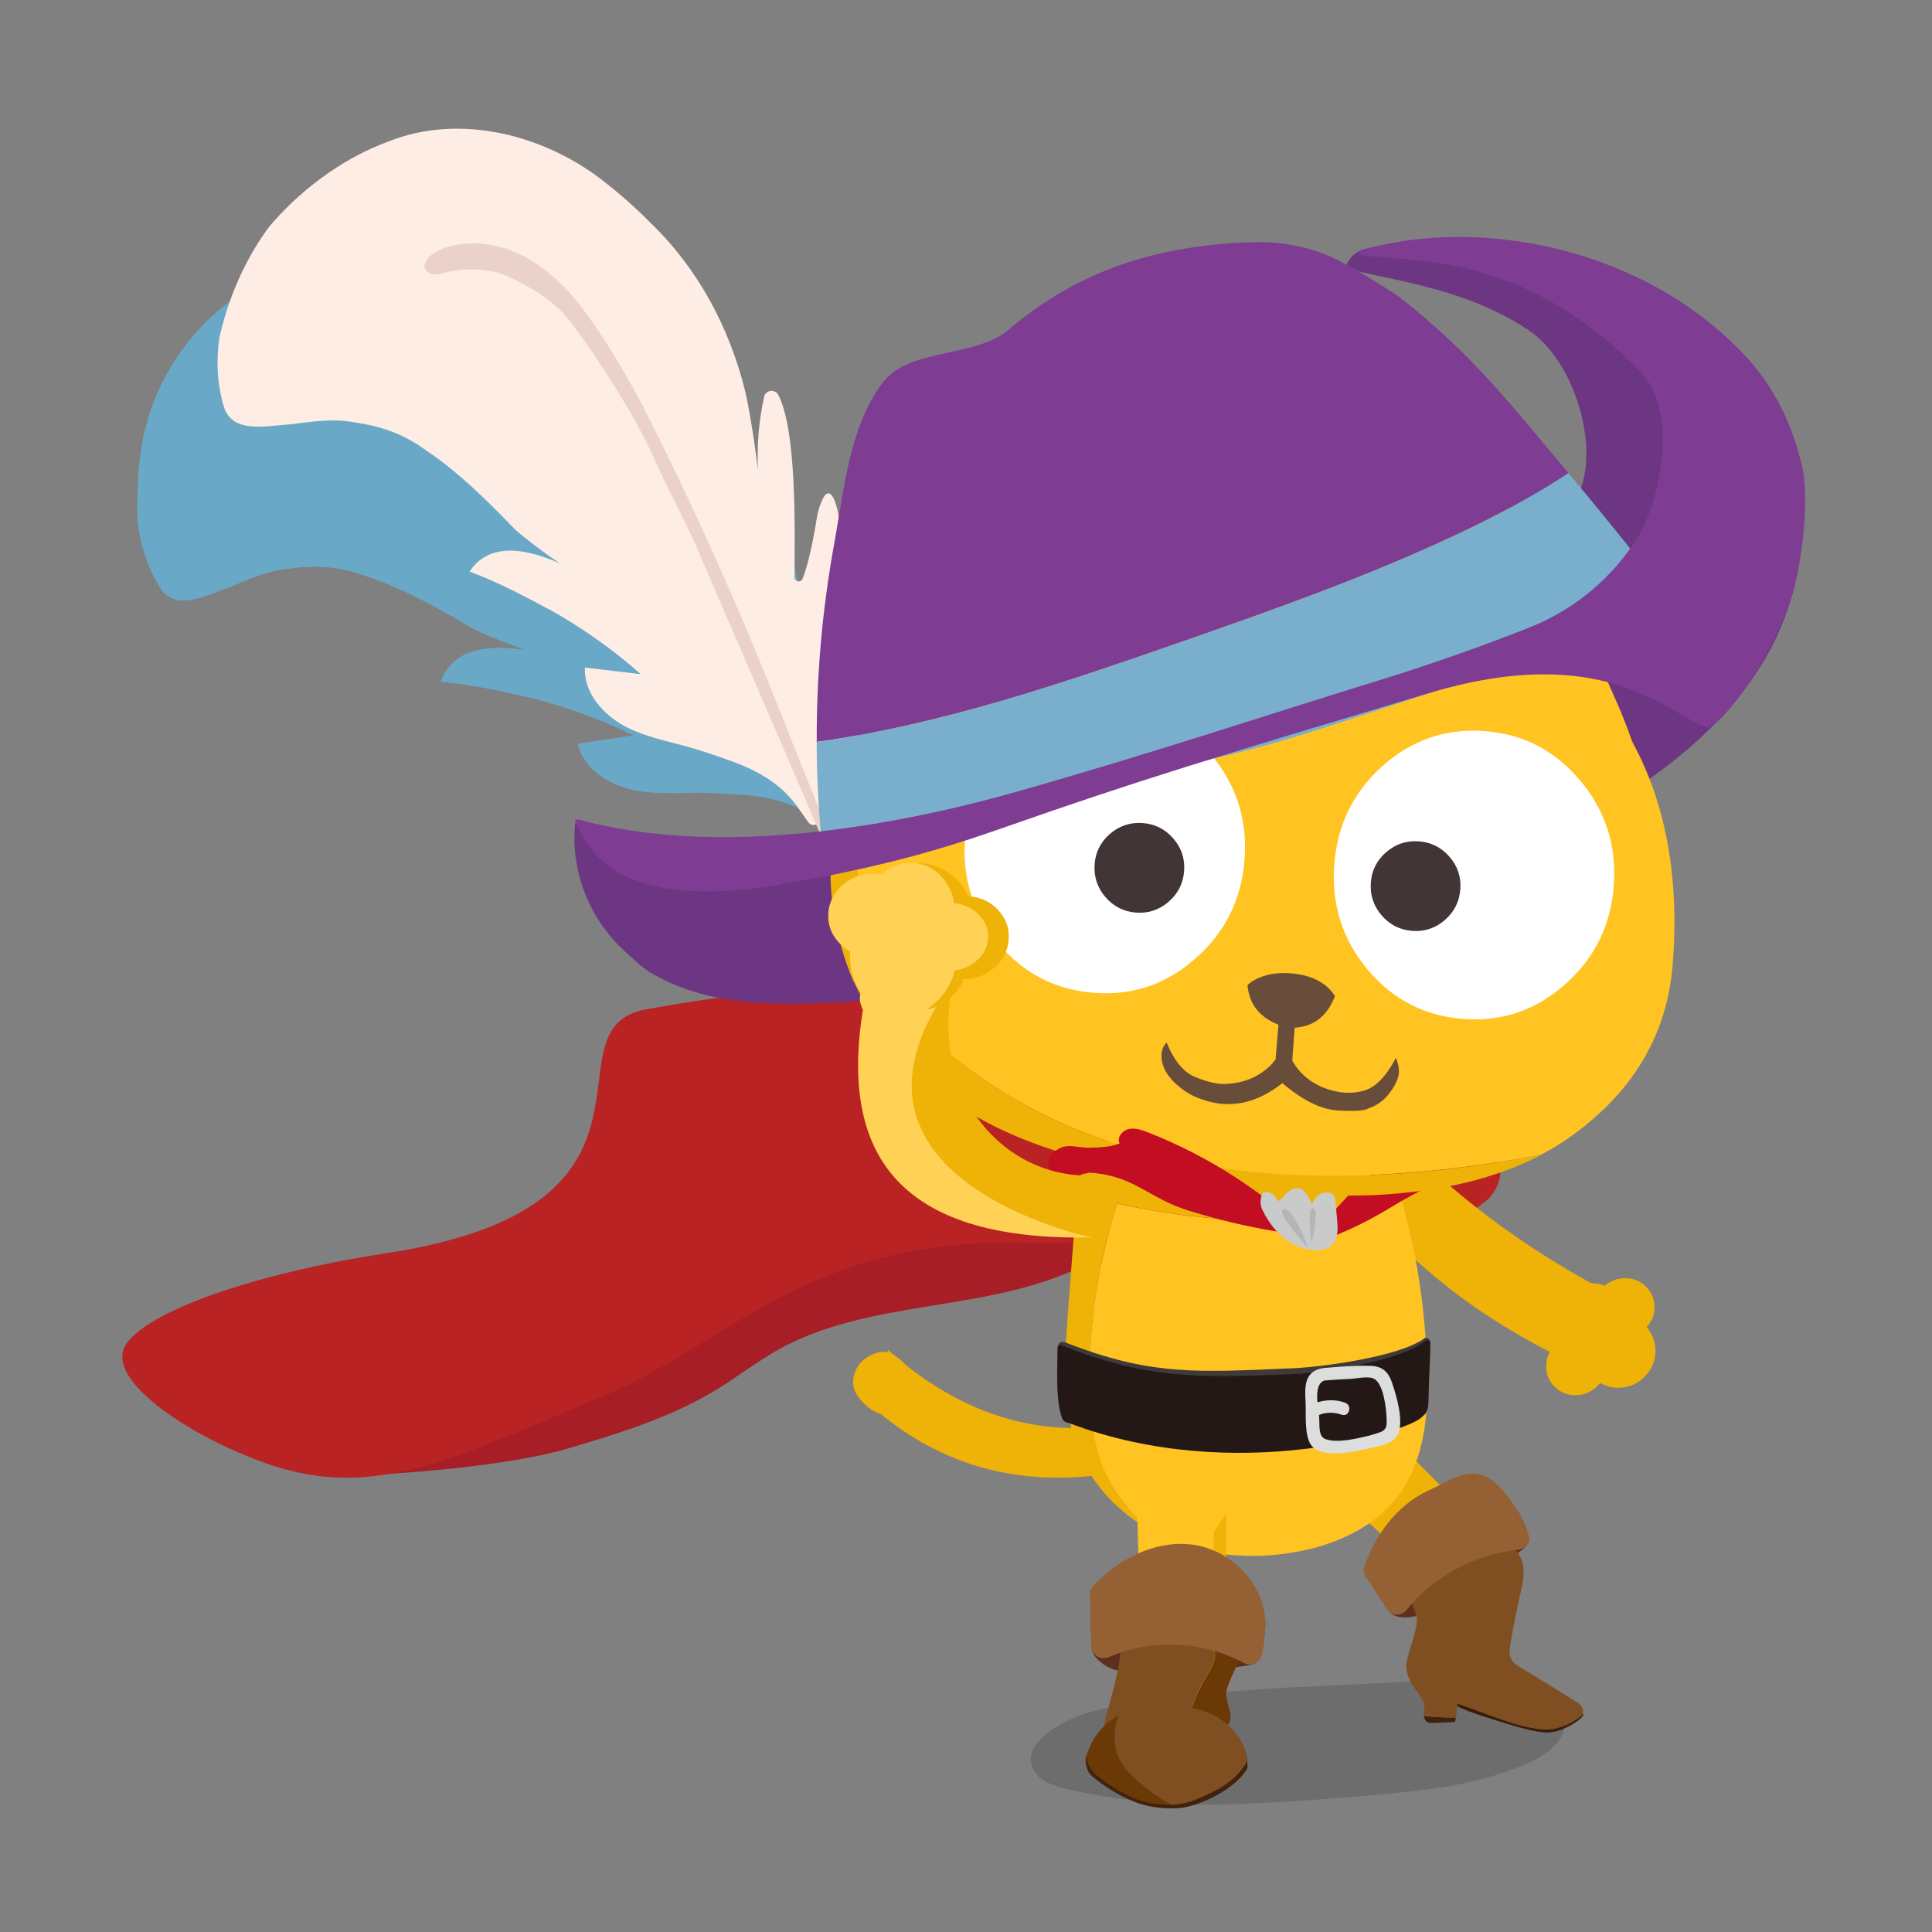
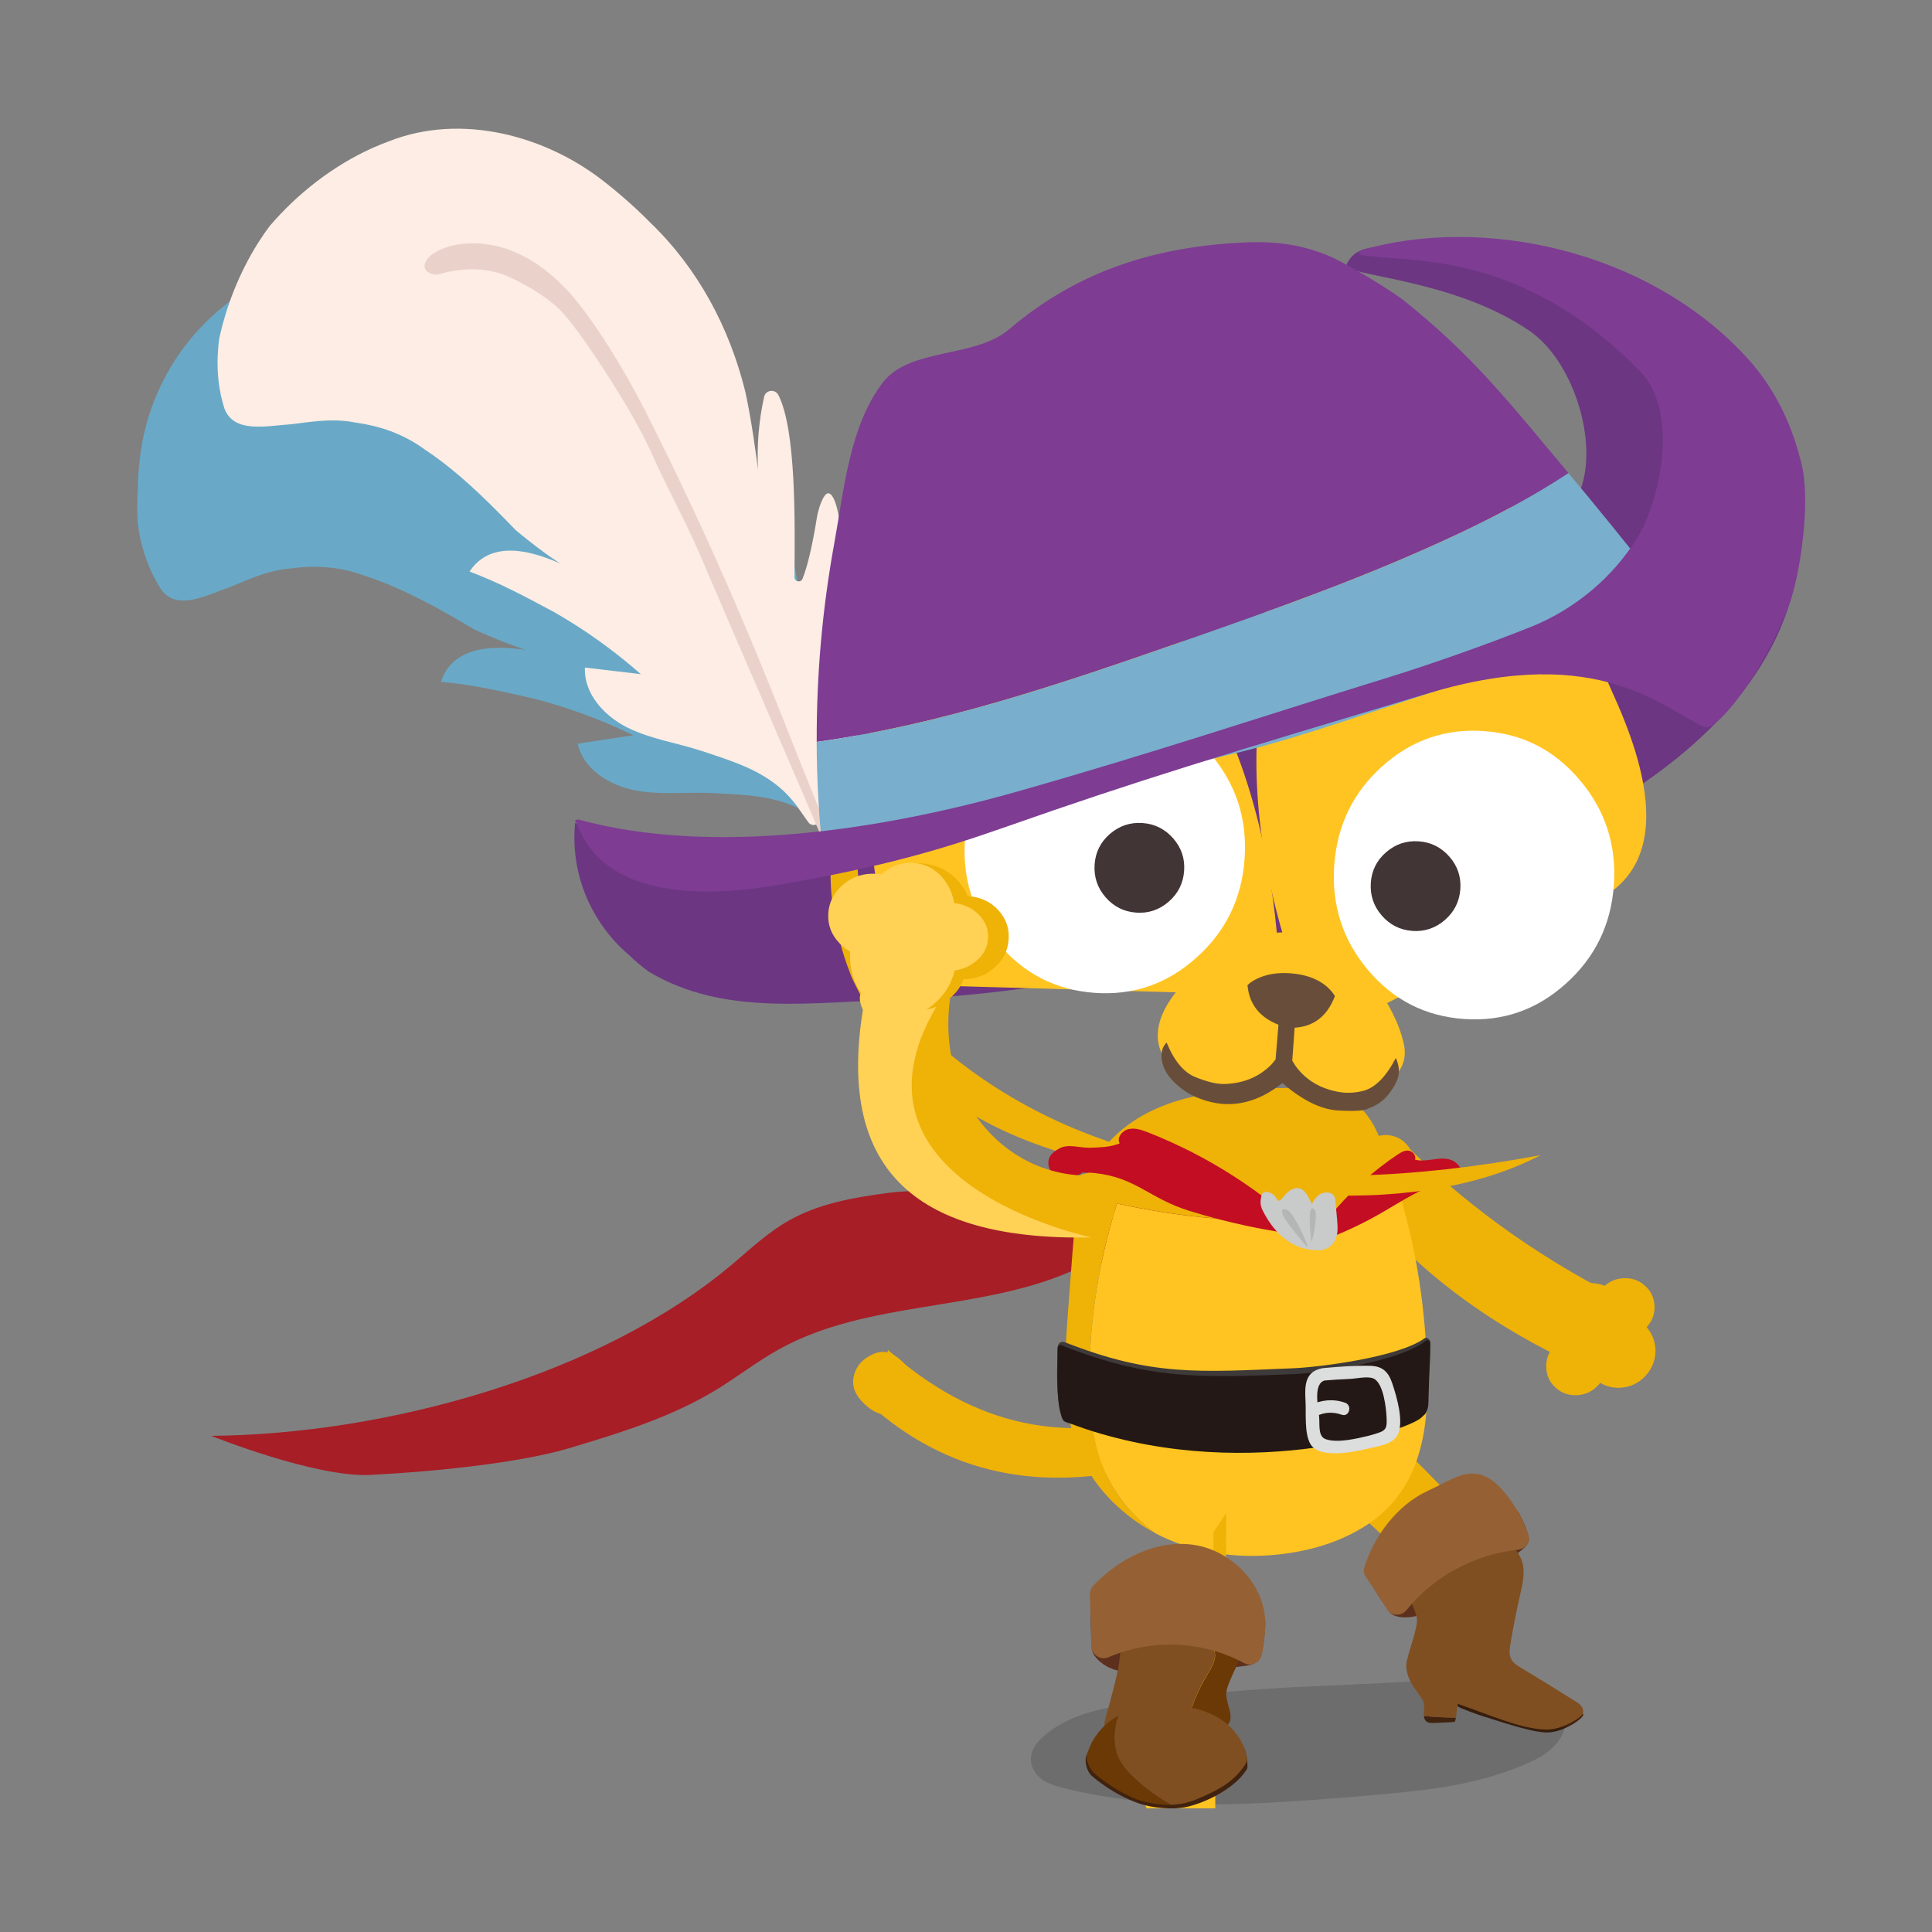
<svg xmlns="http://www.w3.org/2000/svg" fill="none" height="300" viewBox="0 0 300 300" width="300">
  <rect x="0" y="0" width="300" height="300" fill="#808080" stroke="none" />
  <clipPath id="a">
    <path d="m19 20h261.3v260.8h-261.3z" />
  </clipPath>
  <g clip-path="url(#a)">
    <path d="m226.36 264.96c.08.21 3.52 1.42 3.67 1.46 1.64.47 7.31 2.5 10.02 2.6 2.93.11 6.58-2.75 5.67-2.92-1.22.13-4.47 2.56-5.58 2.4-3.85-.58-13.15-3.99-13.85-4.35 0 0 0 .61.08.81z" fill="#40220f" />
    <path d="m235.8 234.85c-.21-.39-2.82-1.9-4.06-2.31-4.74-1.55-7.21-1.75-11.53 1.42-4.54 3.32-9.24 8.76-6.71 12.96.61 1.02 1.64 2.52 2.24 3.37.64.92 2.82 1.12 4.62.51 4.25-1.46 7.38-2.89 13.99-8.63.99-.86 3.15-2.02 3.05-3.19s-1.02-3.07-1.58-4.11z" fill="#5d2f1d" />
    <path d="m196.49 252.12c.03-.55-1.52-3.8-2.43-5.01-3.47-4.63-5.62-6.39-11.34-5.74-6 .69-13.33 3.52-13.36 9.58 0 1.47.1 3.71.17 4.99.07 1.38 1.96 2.97 3.94 3.44 4.7 1.12 8.36 1.55 17.61-.4 1.39-.29 4-.17 4.56-1.48s.77-3.91.84-5.38z" fill="#5d2f1d" />
    <path d="m127.51 127.76c-1.13-.93-2.36-1.74-3.69-2.35-4.07-1.88-8.26-2.02-13.13-2.26-4.04-.2-8.14.34-12.11-.43-3.97-.77-8-3.29-8.88-7.24l8.63-1.31c-4.11-2.01-8.39-3.67-12.78-4.96-.88-.26-1.76-.5-2.64-.73-4.86-1.11-9.53-2.18-14.45-2.61.31-.94.75-1.73 1.29-2.38s1.17-1.17 1.87-1.58 1.48-.7 2.3-.91c2.45-.62 5.28-.44 7.75-.08-1.81-.58-3.59-1.27-5.35-2.01-.88-.37-1.76-.75-2.63-1.15-4.42-2.62-9.11-5.31-14.01-7.26-.98-.39-1.96-.75-2.96-1.07-2.92-1.1-5.8-1.49-8.64-1.41-.95.03-1.9.11-2.84.24-2.54.17-4.91 1-7.21 1.93-.77.31-1.52.63-2.28.95-3.62 1.24-8.24 3.83-10.7.42-1.51-2.32-2.54-4.87-3.17-7.56-.21-.89-.37-1.8-.49-2.72-.05-.86-.07-1.73-.07-2.61s.03-1.76.08-2.64c0-1.42.1-2.83.26-4.23 1.46-15.69 13.42-28.89 28.99-31.35 1.41-.25 2.83-.42 4.24-.51 12.73-.86 25.37 4.27 34.88 12.19.84.72 1.66 1.46 2.45 2.23 3.98 3.84 7.35 8.3 10.08 13.17.48.91.95 1.82 1.39 2.75 1.35 2.78 2.57 5.63 3.77 8.46-1.19-3.59-1.9-7.35-2.09-11.13-.06-1.13 1.32-1.69 2.08-.85 4.15 4.57 7.75 18.55 9.91 26.59.18.68 1.18.61 1.26-.09.18-1.61.23-4.42-.38-9.89-.1-.95-.11-4.04.85-3.99 1.44.07 3.72 5.75 4.16 7.9 2.34 11.43 1.62 17.4 2.41 19.75.15-.32 3.02-1.13 1.26-11.46-.56-3.29 3.89 3.98 4.83 8.87 1.05 5.46 3.29 7.47-.66 24.51-.16.69-.99.97-1.53.52l-2.06-1.69z" fill="#69a9c7" />
    <path d="m66.159 59.59c4.96 2.96 12.35 9.71 17.12 14.77 14.06 14.95 24.5 27.46 36.581 42.95 4.93 6.32 16.75 20.43 14.55 20.75-2.57-3.8-5.5-7.35-8.43-10.88-9.2-11.1-19.51-23.29-28.71-34.39-3.27-3.94-8.18-8.83-11.49-12.74-4.93-5.82-16.73-15.62-20.03-17.35-3.04-1.59-7.08-2.42-9.56-2.7-3.41-.38-7.4.96-10.22 2.9-2.99.74-3.25-2.06-.12-4.29 0 0 7.8-6.49 20.32.97z" fill="#b2c0c8" />
    <path d="m124.03 125.55c-.85-1.19-1.82-2.3-2.94-3.25-3.42-2.89-7.42-4.13-12.06-5.67-3.84-1.27-7.93-1.84-11.56-3.63-3.63-1.79-6.84-5.3-6.64-9.34l8.67 1.02c-3.43-3.03-7.11-5.76-11-8.17-.78-.48-1.56-.95-2.36-1.41-4.39-2.36-8.61-4.63-13.23-6.35.55-.83 1.18-1.47 1.87-1.96s1.44-.82 2.23-1.02c.79-.21 1.61-.29 2.45-.27 2.53.05 5.21.98 7.5 1.99-1.59-1.04-3.12-2.17-4.63-3.35-.75-.59-1.5-1.19-2.24-1.81-3.56-3.7-7.38-7.54-11.57-10.72-.84-.64-1.7-1.24-2.57-1.82-2.52-1.84-5.19-2.98-7.96-3.65-.92-.22-1.86-.4-2.8-.53-2.49-.51-5-.34-7.46-.05-.82.1-1.64.21-2.45.31-3.82.24-8.96 1.5-10.43-2.44-.84-2.63-1.16-5.37-1.05-8.13.04-.92.12-1.84.25-2.76 1.1-5.07 3.12-10.19 5.99-14.77.58-.92 1.2-1.83 1.88-2.72 4.25-4.96 9.76-9.3 15.89-12.06.88-.39 1.76-.75 2.66-1.08 11.2-4.39 24.42-.88 33.63 6.52.81.63 1.6 1.28 2.38 1.95s1.54 1.35 2.29 2.04c.75.7 1.48 1.41 2.18 2.12 7.43 7.14 12.3 16.29 14.76 26.2.22 1 .43 2.01.61 3.02.56 3.04.98 6.11 1.39 9.16-.2-3.78.12-7.59.94-11.29.24-1.1 1.72-1.28 2.23-.27 2.78 5.5 2.55 19.94 2.49 28.27 0 .71.97.9 1.24.25.6-1.5 1.39-4.2 2.26-9.64.15-.94.97-3.92 1.88-3.62 1.37.45 2.06 6.54 1.91 8.72-.78 11.64-3.06 17.21-2.92 19.69.23-.27 3.21-.29 4.26-10.71.33-3.32 2.69 4.87 2.3 9.84-.44 5.54 1.19 8.08-7.14 23.45-.34.62-1.21.67-1.62.1l-1.54-2.17z" fill="#fdede4" />
    <path d="m88.23 45.22c3.91 4.25 9.08 12.82 12.2 19.04 9.22 18.33 15.66 33.3 22.83 51.59 2.92 7.46 10.23 24.36 8.04 24.04-1.38-4.38-3.18-8.61-4.98-12.83-5.66-13.26-12.07-27.89-17.73-41.15-2.01-4.71-5.33-10.79-7.39-15.48-3.07-6.99-11.59-19.74-14.26-22.33-2.46-2.39-6.1-4.34-8.39-5.31-3.16-1.34-7.36-1.18-10.63-.13-3.08-.15-2.53-2.9 1.11-4.15 0 0 9.33-4 19.2 6.72z" fill="#ead2ca" />
    <path d="m57.49 229.02c8.54-.41 22.68-1.7 30.9-4.15 7.89-2.36 15.86-4.81 22.87-9.09 3.27-2 6.31-4.38 9.66-6.24 13.76-7.66 31.03-5.83 45.47-12.16 10.11-4.43 54.55-3.63 58.53-13.71-15.41 8.23-69.81-.71-87.11 1.58-5.25.69-10.6 1.63-15.22 4.22-3.21 1.8-5.92 4.32-8.71 6.7-20.62 17.5-54.01 26.54-81.08 26.79 0 0 16.15 6.48 24.7 6.07z" fill="#a71e26" />
-     <path d="m174.09 161.57c-19.59-3.6-28.19-13.11-73.69-4.86-16.6 3.01 7.56 30.59-40.49 37.9-18.62 2.83-35.8 8.34-40.08 13.77s8.91 13.77 17.81 17.41c18.62 8.1 30.27 1.75 55.91-8.97 10.72-4.48 20-11.84 30.51-16.82 10.59-5.01 22.4-7.43 34.11-6.98 4.14.16 8.29.05 12.43-.26 14.98-1.11 50.31 3.22 60.7-6.77 12.55-15.25-50-23.1-57.22-24.43z" fill="#b92323" />
    <path d="m234 100.95c8.3-14.56 9.24-17.83 11.65-25.61 2.31-7.45-1.5-19.43-8.21-24.01-12.21-8.33-29.23-8.39-28.32-10.31 1.61-3.43 5.85-2.83 10.8-2.05 11.04 1.75 22.89 6.16 32.83 13.59 9.95 7.43 17.67 18.09 18.61 27.6.21 2.15-2.67 17.37-3.52 19.08-.8 1.61-33.85 1.71-33.85 1.71z" fill="#6c3683" />
    <path d="m89.3 127.74c-.68 7 1.75 13.56 6.14 18.4.73.81 1.52 1.56 2.36 2.27.95.93 1.94 1.75 2.96 2.48 11.74 7.04 25.57 4.63 38.59 4.36 1.41-.06 2.84-.13 4.28-.23 15.83-1 33.64-4.2 46-7.22 20.87-5.09 41.75-11.5 60.08-22.64 7.48-4.54 14.54-9.91 20-16.59s9.25-14.78 9.63-23.11c.15-3.22-1.35-7.41-4.7-7.03-.97.11-1.84.61-2.68 1.11-8.37 4.91-106.65 63.37-182.12 48.46-.35-.07-.54-.23-.54-.23z" fill="#6c3683" />
    <path d="m162 269.65c-1.25 1.1-1.89 2.23-1.92 3.39-.03.62.12 1.23.46 1.83.29.55.7 1.02 1.22 1.41.72.52 1.81.97 3.28 1.34 6.83 1.73 14.59 2.58 23.31 2.57 5.31 0 13.15-.45 23.5-1.33 5.9-.49 10.35-1 13.37-1.54 4.9-.87 9.17-2.18 12.8-3.91 1.49-.71 2.67-1.55 3.53-2.52 1.1-1.21 1.58-2.51 1.46-3.91-.11-1.19-.66-2.26-1.66-3.2-.81-.78-1.85-1.42-3.11-1.93-1.82-.74-3.7-1.2-5.64-1.35-.92-.08-1.96-.09-3.14-.04-.58.02-1.63.08-3.14.18-5.71.42-14.3.87-25.78 1.36-10.23.58-18.77 1.45-25.64 2.61-2.82.49-5.09 1.03-6.81 1.62-2.45.84-4.48 1.99-6.1 3.43z" fill="#000" fill-opacity=".15" />
    <g fill="#efb207">
      <path d="m180.59 226.99 1.56-7.92c-16.21 5.6-30.97 2.45-44.27-9.45l-1.84 9.34c12.19 10.39 27.04 13.07 44.55 8.03z" />
      <path d="m142.09 215.73c.12-1.33-.36-2.58-1.42-3.73-1.06-1.16-2.05-1.84-2.97-2.02-.92-.2-1.95.07-3.08.81-1.13.73-1.82 1.75-2.08 3.05s.16 2.54 1.25 3.72c1.09 1.17 2.18 1.86 3.28 2.07 1.1.22 2.18-.05 3.24-.79 1.05-.75 1.64-1.79 1.76-3.11z" />
      <path d="m251 201.34c-12.88-6.59-24.07-14.73-33.57-24.41l-6.68 8.87c7.99 10.36 18.9 18.87 32.72 25.54 4.95-2.01 7.46-5.34 7.53-10z" />
      <path d="m217.73 177.07c-1.06-.77-2.3-1-3.71-.68-1.4.32-2.56 1.09-3.47 2.29-.91 1.21-1.32 2.53-1.24 3.96.08 1.45.63 2.58 1.67 3.38 1.05.83 2.3 1.09 3.73.79s2.62-1.07 3.56-2.32 1.35-2.6 1.24-4.06-.7-2.58-1.79-3.37z" />
      <path d="m251.08 204.18c-1.55.09-2.84.71-3.88 1.86-1.03 1.13-1.51 2.48-1.47 4.04.05 1.56.64 2.86 1.75 3.91 1.14 1.06 2.5 1.56 4.09 1.5 1.59-.09 2.91-.72 3.97-1.88 1.08-1.2 1.59-2.58 1.51-4.16-.1-1.58-.74-2.88-1.91-3.91-1.15-1.01-2.5-1.46-4.06-1.36z" />
      <path d="m246.31 199.24c-1.88.11-3.44.86-4.7 2.25-1.24 1.37-1.83 3-1.77 4.89.06 1.88.76 3.45 2.11 4.71 1.37 1.29 3.02 1.89 4.94 1.82 1.92-.11 3.52-.87 4.81-2.28 1.31-1.44 1.91-3.12 1.82-5.03-.13-1.9-.9-3.47-2.31-4.72-1.39-1.22-3.02-1.76-4.9-1.63z" />
      <path d="m256.91 202.73c-.07-1.28-.59-2.33-1.56-3.16-.95-.82-2.08-1.18-3.37-1.08-1.27.09-2.33.61-3.2 1.57-.86.95-1.27 2.05-1.22 3.3.04 1.28.53 2.34 1.46 3.18.96.84 2.08 1.23 3.38 1.15 1.3-.09 2.39-.62 3.28-1.6s1.3-2.1 1.23-3.37z" />
      <path d="m249.45 211.68c-.07-1.28-.59-2.33-1.56-3.16-.95-.82-2.08-1.18-3.37-1.08-1.27.09-2.33.61-3.2 1.57-.86.95-1.27 2.05-1.22 3.3.04 1.28.53 2.34 1.46 3.18.95.84 2.08 1.23 3.38 1.15 1.3-.09 2.39-.62 3.28-1.6s1.3-2.1 1.23-3.37z" />
      <path d="m232.31 239.93c-5.47-6-10.07-10.8-13.77-14.38-2.41-2.06-5.04-2.11-7.89-.17-3.91 2.73-3.64 6.11.82 10.14 3.91 3.34 8.94 8.45 15.08 15.34l.09.1c.06.06.13.13.19.19 1.12 1.12 2.12 1.98 2.99 2.56.86.57 2.13.35 3.81-.68s3.9-7.86-1.31-13.1z" />
    </g>
    <path d="m217.281 185.24c-1.26.64-2.78 1.24-4.56 1.8-4.19 1.31-8.93 2.09-14.22 2.35-7.29.35-15.64-.48-25.06-2.5-1.61 5.16-2.77 10.3-3.47 15.43-.96 6.99-1.03 13.55-.22 19.7.52 3.93 1.91 7.46 4.18 10.58 1.48 2.05 3.29 3.87 5.43 5.46.97.51 1.98.97 3.02 1.38 2.82 1.09 5.81 1.77 8.97 2.03 2.96.25 5.97.14 9.04-.34 3.56-.55 6.75-1.56 9.58-3.01 3.12-1.6 5.59-3.67 7.39-6.2 1.96-2.73 3.24-6.15 3.85-10.25.46-3.08.56-6.91.3-11.5-.04-.77-.08-1.52-.13-2.26-.18-2.46-.42-4.79-.71-7-.7-5.28-1.83-10.5-3.38-15.65z" fill="#ffc421" />
    <path d="m205.82 169.37c-1.54-.31-3.56-.46-6.07-.43-5.02.03-9.15.34-12.36.91-4.42.77-8.14 2.13-11.16 4.09-1.69 1.1-3.17 2.38-4.44 3.84-.76.83-1.43 1.72-2.02 2.68-.85 1.43-1.52 3.13-2.01 5.11-.15.51-.28 1.06-.38 1.63-.32 1.61-.6 4.06-.85 7.35l-.76 10.03c-.17 2.22-.28 4.21-.33 5.98-.07 2.25-.05 4.13.06 5.66.32 4.31 1.3 8.05 2.94 11.2.85 1.6 1.89 3.09 3.11 4.48.83.97 1.76 1.88 2.78 2.73.75.65 1.54 1.25 2.35 1.8.86.59 1.76 1.13 2.68 1.62-2.14-1.59-3.95-3.41-5.43-5.46-2.27-3.12-3.66-6.65-4.18-10.58-.81-6.14-.74-12.71.22-19.7.7-5.13 1.86-10.27 3.47-15.43 9.42 2.01 17.77 2.85 25.06 2.5 5.29-.25 10.03-1.04 14.22-2.35 1.78-.56 3.3-1.16 4.56-1.8-.76-2.46-1.62-4.9-2.56-7.32-.51-1.31-.98-2.37-1.42-3.18-.64-1.13-1.34-2.06-2.12-2.79-1.37-1.27-3.16-2.14-5.36-2.58z" fill="#efb207" />
    <path d="m225.16 183.27c-3.96.8-7.46 3.26-11.04 5.29-3.5 1.99-7.18 3.6-10.96 4.81 3.68-5.61 8.39-10.41 13.77-14.03.54-.36 1.14-.73 1.77-.67s1.24.74 1.03 1.4c.92.25 1.89.09 2.84-.04s1.93-.24 2.82.11 1.67 1.28 1.59 2.31-1.31 1.85-2.06 1.21z" fill="#c30d23" />
    <path d="m188.71 266.1c-.38 1.19-1.12 2.02-2.25 2.46-1 .4-3.14.59-6.43.59-.34 0-.74-.01-1.2-.04-.12.49-.27.97-.45 1.44 3.43-.05 6.26-.13 8.49-.26 1.1-.06 1.96-.26 2.58-.59-.46-1.15-.71-2.35-.75-3.61z" fill="#efb207" />
    <path d="m188.98 262.37c.3-1.49.84-2.92 1.63-4.28.05-.07.11-.14.16-.21-.06-1.48-.11-2.93-.15-4.33-.24-7.38-.31-13.59-.21-18.62l-1.99 3.02v20.74c.34 1.92.51 3.01.53 3.27 0 .09.02.23.02.42z" fill="#efb207" />
-     <path d="m188.71 265.33v-.18c0-.95.1-1.88.28-2.78 0-.19-.02-.33-.02-.42-.02-.25-.19-1.34-.53-3.27v-20.74l1.99-3.02c-.85-3.74-3.27-5.66-7.26-5.77-3.73-.1-5.91 1.83-6.57 5.77.07 3.87.27 10.07.59 18.62.06 1.57.12 3.22.18 4.95.27.52.5 1.06.69 1.62.88 1.67 1.28 3.46 1.2 5.39v.18c0 1.18-.15 2.32-.43 3.43.46.03.86.04 1.2.04 3.29 0 5.43-.2 6.43-.59 1.12-.44 1.86-1.27 2.25-2.46 0-.26 0-.51 0-.78z" fill="#ffc421" />
+     <path d="m188.71 265.33v-.18c0-.95.1-1.88.28-2.78 0-.19-.02-.33-.02-.42-.02-.25-.19-1.34-.53-3.27l1.99-3.02c-.85-3.74-3.27-5.66-7.26-5.77-3.73-.1-5.91 1.83-6.57 5.77.07 3.87.27 10.07.59 18.62.06 1.57.12 3.22.18 4.95.27.52.5 1.06.69 1.62.88 1.67 1.28 3.46 1.2 5.39v.18c0 1.18-.15 2.32-.43 3.43.46.03.86.04 1.2.04 3.29 0 5.43-.2 6.43-.59 1.12-.44 1.86-1.27 2.25-2.46 0-.26 0-.51 0-.78z" fill="#ffc421" />
    <path d="m197.63 89.02c1.49-5.09 3.05-9.3 4.68-12.63 1.97-4.05 4.08-7.02 6.33-8.92 1.57-1.33 3.23-2.15 4.98-2.45 1.36-.25 2.77-.19 4.24.17.41.1.82.23 1.25.38 2.77 1 5.78 3.05 9.04 6.14 2.71 2.57 5.69 5.95 8.93 10.14s7.94 13.35 14.09 27.47 5.94 23.76-.65 28.9l-45.58 22.75c-6.75-15.73-10.03-30.38-9.84-43.95.18-13.56 1.03-22.89 2.52-27.99z" fill="#ffc421" />
    <path d="m175.2 86.21c-3.5-3.99-6.69-7.15-9.56-9.49-3.49-2.84-6.66-4.65-9.5-5.43-1.99-.54-3.83-.58-5.55-.12-1.34.35-2.59.99-3.77 1.94-.33.27-.65.56-.97.87-2.09 2.07-3.96 5.2-5.62 9.38-1.38 3.48-2.65 7.8-3.83 12.96-1.18 5.17-1.58 15.45-1.21 30.85s4.62 24.05 12.76 25.94l50.92 1.44c-.5-17.11-3.7-31.78-9.59-44.01-5.88-12.22-10.57-20.33-14.08-24.32z" fill="#ffc421" />
    <path d="m135.12 115.87c-1.8 3.21-2.9 5.28-3.3 6.22-.19.37-.37.76-.52 1.17-.21.47-.39.94-.54 1.43-.22.58-.39 1.17-.53 1.77-.31.89-.54 1.8-.69 2.71-.02.08-.04.16-.05.23-.01.05-.01.1 0 .17-1.05 5.96-.52 12.26 1.58 18.9.27.84.55 1.65.86 2.45.11.29.22.58.34.87.05.14.45.96 1.2 2.45.73 1.5 2.21 3.93 4.45 7.31.15.19.31.37.46.57.07.09.14.18.21.26l1.54 1.81c.53.59 1.08 1.18 1.64 1.75.02 0 .03.02.06.06.01.02.04.03.07.05 5.08 5.08 11.71 9.06 19.88 11.93 8.15 2.85 15.1 4.59 20.87 5.21.21.01.41.04.6.07.12.02.23.03.33.05 6.92 1.19 13.37 1.93 19.38 2.22 1.12.06 2.24.1 3.36.12 2.55.04 5.02 0 7.41-.09.8-.06 1.6-.12 2.42-.17.35-.02.71-.05 1.08-.08.18-.02.37-.04.56-.06.7-.07 1.38-.14 2.06-.22 7.44-.92 13.9-2.81 19.39-5.66-40.13 7.47-71.13 1.9-93-16.72-12.32-12.19-16.02-27.78-11.1-46.77z" fill="#efb207" />
-     <path d="m167.579 90.34c-1.75.54-3.44 1.14-5.06 1.8-8.12 3.22-14.78 7.67-19.99 13.35-.28.28-.55.57-.8.87-1.16 1.31-2.24 2.7-3.25 4.16-.14.13-.23.27-.29.43-.08.09-.14.18-.2.26-.91 1.3-1.87 2.85-2.88 4.65-4.92 18.99-1.22 34.58 11.1 46.77 21.87 18.62 52.87 24.19 93 16.72 1.86-.98 3.61-2.07 5.26-3.28 9.39-6.92 14.49-15.75 15.28-26.49 1.27-16.38-2.19-29.96-10.39-40.73-3.49-4.58-8.74-8.83-15.75-12.76-8.47-4.74-19.1-7.55-31.91-8.42-11.93-1.62-23.3-.73-34.11 2.67z" fill="#ffc421" />
    <path d="m173.149 109.46c-6.02-.43-11.31 1.39-15.85 5.46-4.53 4.07-7.02 9.19-7.46 15.36s1.3 11.59 5.22 16.26c3.92 4.66 8.9 7.2 14.92 7.63s11.25-1.39 15.78-5.45c4.57-4.07 7.07-9.19 7.5-15.36.44-6.17-1.32-11.6-5.27-16.26-3.91-4.66-8.86-7.21-14.85-7.63z" fill="#fff" />
    <path d="m230.49 113.52c-6.02-.43-11.31 1.39-15.85 5.46-4.53 4.07-7.02 9.19-7.46 15.36s1.3 11.59 5.22 16.26c3.92 4.66 8.9 7.2 14.92 7.63 5.99.42 11.25-1.39 15.78-5.45 4.57-4.07 7.07-9.19 7.5-15.36s-1.32-11.6-5.27-16.26c-3.91-4.66-8.86-7.21-14.85-7.63z" fill="#fff" />
    <path d="m182.17 130.18c-1.27-1.45-2.86-2.25-4.77-2.38s-3.59.43-5.05 1.69c-1.45 1.25-2.25 2.84-2.38 4.75s.43 3.62 1.69 5.07c1.26 1.46 2.85 2.26 4.76 2.4s3.6-.43 5.06-1.7 2.25-2.86 2.39-4.78-.43-3.59-1.69-5.04z" fill="#413535" />
    <path d="m225.059 133.02c-1.27-1.45-2.86-2.25-4.77-2.38s-3.59.43-5.05 1.69c-1.45 1.25-2.25 2.84-2.38 4.75s.43 3.62 1.69 5.07c1.26 1.46 2.85 2.26 4.76 2.4s3.6-.43 5.06-1.7c1.45-1.26 2.25-2.86 2.39-4.78s-.43-3.59-1.69-5.04z" fill="#413535" />
    <path d="m205.35 145.7c-1.29-.48-2.7-.77-4.23-.88s-3.19-.03-4.96.23c-3.51.49-7.12 2.5-10.84 6.04-3.69 3.53-5.54 6.76-5.54 9.68 0 2.94 1.78 5.36 5.34 7.26 3.63 1.92 8.21 1.46 13.75-1.36 6.16 3.46 11.05 4.32 14.67 2.57 2.93-1.42 4.46-3.26 4.59-5.53.02-.54-.03-1.09-.16-1.67-.67-3.03-2.31-6.29-4.89-9.76-2.54-3.44-5.12-5.64-7.74-6.58z" fill="#ffc421" />
    <path d="m199.11 154.53c-.16.16-.26.53-.3 1.1l-.74 8.89c-.23.29-.44.54-.65.78-1.9 1.92-4.32 2.93-7.27 3.02-1.2.03-2.7-.33-4.51-1.06-1.81-.72-3.31-2.51-4.49-5.38-.66.67-.91 1.56-.76 2.67.16 1.12.71 2.19 1.64 3.19.94 1 2.03 1.81 3.26 2.43 1.58.72 3.13 1.14 4.65 1.25 3.15.21 6.21-.87 9.18-3.24 3.13 2.68 6.01 4.1 8.62 4.25 2.62.16 4.21.05 4.78-.33 1.3-.44 2.36-1.21 3.2-2.32s1.32-2.06 1.45-2.85c.14-.78 0-1.67-.42-2.66-1.52 2.92-3.2 4.62-5.04 5.11-1.3.33-2.55.39-3.75.19-2.9-.5-5.15-1.83-6.76-4.01-.17-.25-.35-.53-.54-.85l.59-8.12c0-1.09-.04-1.72-.1-1.9-.6-1.84-1.27-1.89-2.04-.14z" fill="#684e3a" />
    <path d="m195.06 152.04c-.56.28-1.01.59-1.35.94.3 3.39 2.39 5.6 6.28 6.61 3.56.16 5.99-1.48 7.3-4.92-.45-.73-1.05-1.36-1.79-1.89-1.35-.95-3.06-1.5-5.13-1.65s-3.84.16-5.3.91z" fill="#684e3a" />
    <path d="m226.42 82.91c5.89-2.78 11.71-5.86 17.14-9.44-8.95-10.64-14.63-18.07-25.55-26.79-2.03-1.62-8.61-5.55-10.99-6.64-4.37-1.99-8.73-2.62-13.62-2.4-13.45.61-25.68 4.1-36.73 13.51-5.28 4.5-15.38 2.8-19.57 8.23-5.2 6.75-6.06 16.81-7.56 25.02-1.86 10.19-2.76 20.51-2.72 30.8 19.28-2.67 38.03-9.05 56.51-15.49 14.57-5.07 29.14-10.23 43.09-16.81z" fill="#7e3c93" />
    <path d="m243.55 73.47c-5.43 3.59-11.25 6.66-17.14 9.44-13.95 6.58-28.52 11.73-43.09 16.81-18.47 6.43-37.23 12.82-56.51 15.49.02 5.62.32 11.24.91 16.81 0 0 16.33-4.41 24.41-6.19 9.19-2.03 18.38-4.05 27.57-6.08 5.82-1.28 11.64-2.57 17.38-4.17 4.91-1.37 9.76-2.97 14.61-4.57 6.64-2.19 13.29-4.39 19.93-6.58 8.59-2.84 17.33-5.75 24.74-10.89.58-.4 1.19-.87 1.34-1.54.19-.8-.35-1.55-.86-2.19-4.37-5.48-8.77-10.97-13.29-16.34z" fill="#79aecc" />
    <path d="m89.269 127.55c.1-.31.44-.33.65-.27 20.881 5.69 47.281 1.53 68.121-4.39 20.96-5.95 38.47-11.82 56.9-17.5 7.02-2.16 15.94-5.31 22.76-8.04 6.82-2.73 12.8-7.72 16.63-13.99 3.25-5.33 6.65-19.28.28-25.77-18.69-19.03-36.06-16.75-43.29-17.99-.44-.07-.39-.61.03-.74 18.6-5.42 44.29-.25 59.81 16.57 5.65 6.12 7.62 12.79 8.56 16.52 1.53 6.03-.26 17.46-1.84 21.75-3.93 10.67-11.37 19.93-13.09 19.23-6.26-2.56-16.14-13.33-42.95-5.29-32.83 9.84-44.81 13.44-65.63 20.75-9.72 3.41-18.88 6.2-35.39 9.02-15.46 2.64-27.48.41-31.201-9.36-.16-.43-.35-.51-.35-.51z" fill="#7e3c93" />
    <path d="m169.97 182.15c6.41.67 8.48 3.94 14.67 5.86 6.04 1.88 12.29 3.2 18.62 3.92-7.08-6.91-15.64-12.43-25.04-16.11-.95-.37-1.98-.73-2.99-.49s-1.85 1.36-1.37 2.22c-1.43.58-3.02.61-4.57.67s-3.35-.64-4.72.07-2.03 1.54-1.69 2.97 4.12 1.89 5.2.81l1.89.07z" fill="#c30d23" />
    <path d="m195.92 187.6c-.27-.59-.2-1.3-.04-1.92.05-.18.12-.36.26-.47.17-.14.41-.15.62-.12.61.08 1.17.47 1.46 1.01.07.14.15.3.3.34.17.04.33-.1.45-.24.4-.46.77-.95 1.27-1.3s1.16-.53 1.72-.31c.43.17.74.54.99.93.3.46.53.95.76 1.44.23-.42.46-.85.81-1.18.33-.32.76-.53 1.22-.6.47-.07 1.01.02 1.31.39.25.3.3.72.33 1.12.08.88.16 1.76.24 2.65.11 1.16.19 2.41-.4 3.42-.38.65-1.04 1.12-1.77 1.3-.63.15-1.28.07-1.92 0-1.3-.15-5.05-.95-7.63-6.44z" fill="#c9caca" />
    <path d="m199.11 188.39c-.05-.19-.09-.42.04-.56.14-.15.39-.11.58-.03.51.23.84.72 1.14 1.19.86 1.39 1.58 2.86 2.14 4.4.03.08 0 .22-.08.18 0 0-3.46-3.88-3.82-5.18z" fill="#b5b5b6" />
    <path d="m203.51 187.94c.05-.14.12-.29.26-.32.15-.03.29.1.36.23.21.36.21.8.18 1.21-.07 1.21-.26 2.42-.58 3.59-.02.06-.1.13-.12.07 0 0-.44-3.84-.11-4.78z" fill="#b5b5b6" />
    <path d="m147.52 155.12c-8.65-3.92-11.58-1.11-12.46 5.7-1.52 20.37 12.88 30.93 34.48 31.33l1.44-9.68c-14.16 1.25-25.63-11.26-23.46-27.35z" fill="#efb207" />
    <path d="m166.27 191.11c.83.85 1.82 1.21 2.95 1.06s2.08-.75 2.83-1.8c.77-1.05 1.13-2.26 1.1-3.64-.03-1.39-.44-2.52-1.25-3.41-.82-.9-1.81-1.29-2.97-1.16-1.15.13-2.12.74-2.91 1.82-.78 1.09-1.15 2.33-1.1 3.73.04 1.4.49 2.53 1.34 3.4z" fill="#efb207" />
    <path d="m169.53 192.15c-28.54.57-39.38-11.56-35.54-35.33-1.96-4.3 2.13-4.93 12.26-1.9-18.37 28.63 23.28 37.23 23.28 37.23z" fill="#ffd154" />
    <path d="m142.91 134.06c2.36.13 4.3 1.03 5.83 2.69 1.51 1.68 2.17 3.62 2 5.82-.17 2.15-1.13 3.94-2.87 5.38-1.72 1.44-3.71 2.1-5.97 1.97-2.23-.12-4.12-.99-5.67-2.61-1.53-1.62-2.26-3.5-2.17-5.66.1-2.2 1.02-4.05 2.75-5.55 1.75-1.48 3.78-2.16 6.08-2.03z" fill="#efb207" />
    <path d="m145.21 140.78c1.46-1.2 3.15-1.74 5.06-1.63 1.93.11 3.51.83 4.74 2.17 1.24 1.35 1.77 2.93 1.6 4.72-.16 1.77-.97 3.24-2.42 4.41-1.42 1.16-3.07 1.69-4.96 1.59-1.87-.1-3.42-.81-4.65-2.12-1.26-1.32-1.84-2.87-1.72-4.64.14-1.79.92-3.29 2.36-4.5z" fill="#efb207" />
    <path d="m137.47 144.59c1.6-1.3 3.45-1.9 5.56-1.78 2.12.12 3.86.91 5.2 2.38 1.36 1.48 1.95 3.2 1.76 5.15-.17 1.93-1.06 3.54-2.66 4.81-1.56 1.27-3.37 1.85-5.44 1.73-2.06-.11-3.76-.89-5.11-2.32-1.39-1.44-2.02-3.13-1.9-5.07.15-1.96 1.01-3.59 2.58-4.91z" fill="#efb207" />
    <path d="m128.61 141.81c.14-1.79.92-3.29 2.36-4.5 1.46-1.2 3.15-1.74 5.06-1.63 1.93.11 3.51.83 4.74 2.17 1.24 1.35 1.77 2.93 1.6 4.72-.16 1.77-.97 3.24-2.42 4.41-1.42 1.16-3.07 1.69-4.96 1.59-1.87-.1-3.42-.81-4.65-2.12-1.26-1.32-1.84-2.87-1.72-4.64z" fill="#ffd154" />
    <path d="m140.88 138.64c2.34.13 4.25 1.19 5.75 3.19 1.46 2.02 2.1 4.35 1.91 7-.2 2.6-1.17 4.77-2.92 6.52-1.72 1.76-3.71 2.58-5.95 2.46-2.22-.12-4.08-1.15-5.58-3.09-1.51-1.93-2.21-4.19-2.08-6.79.13-2.66 1.07-4.9 2.81-6.74 1.75-1.82 3.77-2.66 6.06-2.54z" fill="#ffd154" />
    <path d="m141.75 133.99c1.98.11 3.6.99 4.88 2.63 1.25 1.67 1.79 3.6 1.62 5.79-.17 2.15-.99 3.95-2.47 5.4-1.46 1.45-3.14 2.13-5.04 2.02-1.87-.1-3.46-.96-4.75-2.56-1.27-1.6-1.86-3.48-1.77-5.63.12-2.2.91-4.06 2.39-5.57 1.49-1.5 3.2-2.19 5.13-2.08z" fill="#ffd154" />
    <path d="m143.15 141.52c1.3-.98 2.82-1.42 4.54-1.33 1.73.1 3.16.7 4.27 1.81s1.6 2.4 1.46 3.87c-.14 1.45-.86 2.65-2.16 3.61-1.27.94-2.75 1.36-4.45 1.27-1.68-.09-3.07-.67-4.19-1.74-1.14-1.09-1.66-2.36-1.57-3.81.12-1.47.82-2.7 2.1-3.68z" fill="#ffd154" />
    <path d="m164.61 218.61c.1.31.17.71.37.98.28.38.62.37 1.07.54 25.9 9.72 52.47 1.24 54.6-.94.65-.66.5-.33.8-.99.28-.6.27-1.31.28-1.96.05-2.08.51-5.15.33-7.89-.02-.34-.49-.81-.83-.56-4.05 2.97-16.35 4.51-20.56 4.68-14.63.6-21.84 1.23-35.22-4.01-.98-.38-1.21.45-1.22.84-.01 1.97-.36 6.88.38 9.3z" fill="#3e3a39" />
    <path d="m164.7 219.51c.1.31.17.71.37.98.28.38.62.37 1.07.54 25.9 9.72 52.47 1.24 54.6-.94.65-.66.5-.33.8-.99.28-.6.27-1.31.28-1.96.05-2.08.19-5.85.27-8.59.01-.38-.43-.59-.72-.35-3.88 3.19-16.4 5-20.61 5.18-14.63.6-22.55.81-35.92-4.48-.29-.12-.61.1-.61.41.02 1.97-.27 7.78.47 10.2z" fill="#231815" />
    <path d="m205.32 212.46c-2.71.5-2.74 2.73-2.6 5.07.11 1.81-.21 5.04.75 6.68 1.45 2.49 7.16 1.15 9.35.64 1.37-.31 3.49-.64 4.2-2.03 1.04-2.04-.16-6.01-.83-8.01-.62-1.87-1.58-2.7-3.52-2.73-2.35-.05-4.75.14-7.09.35-1.23.11-1.24 2.05 0 1.94 1.34-.12 2.68-.19 4.01-.25.96-.04 2.72-.45 3.63-.09 1.61.63 2.03 4.66 2.09 6.15.06 1.36 0 1.9-1.27 2.31-.5.16-1 .33-1.5.45-1.84.44-4.83 1.17-6.67.54-1.23-.42-.93-2.18-1.03-3.41-.12-1.48-1.04-5.37.99-5.74 1.22-.23.71-2.09-.52-1.87z" fill="#dcdddd" />
    <path d="m204.45 219.88c1.25-.63 2.58-.66 3.89-.2 1.18.41 1.69-1.46.52-1.87-1.8-.63-3.69-.46-5.38.39-1.11.56-.13 2.23.98 1.67z" fill="#dcdddd" />
    <path d="m184.1 268.32c.69-3 1.87-5.89 3.47-8.49.7-1.13 1.5-2.54.85-3.71-.26-.47-.73-.79-1.2-1.05-3.41-1.88-7.54-1.36-11.37-1.96-.49-.08-.98-.18-1.43-.38-.18 1.74-.43 3.74-.65 5.51-.13 1.04-.5 2.63-1.53 6.5-.21.8-.79 2.43-.75 3.24.1 1.9 2.46 3.48 4.71 3.68 1.28.11 2.57-.2 3.81-.51 1.28-.32 2.55-.64 3.83-.96 0-.62.11-1.26.25-1.86z" fill="#7f4f21" />
    <path d="m192.34 257.95c.55-1.19.31-3.38-.08-4.59-.64-1.99-.9-5.15-.9-5.15-4.49-.23-12.45-.78-16.85.15.28.14.17 2.02-.07 4.38.45.2.94.3 1.43.38 3.83.6 7.96.08 11.37 1.96.47.26.93.58 1.2 1.05.65 1.16-.15 2.57-.85 3.71-1.61 2.61-2.79 5.49-3.47 8.49-.14.6-.25 1.24-.25 1.86 1.38-.35 2.75-.69 4.13-1.04.97-.24 2.02-.53 2.61-1.23 1.32-1.56-.61-3.67-.12-5.53.35-1.32 1.29-3.17 1.87-4.44z" fill="#6a3906" />
    <path d="m169.23 247.74c-.03-.57.17-1.13.55-1.54 4.03-4.23 9.65-7.04 15.28-6.36 5.91.71 11.4 6.01 11.43 12.29 0 1.52-.29 3.03-.49 4.54-.19 1.41-1.64 2.21-2.84 1.56-6.43-3.46-14.34-3.8-21.01-.9-1.29.56-2.71-.43-2.71-1.9 0-2.93-.14-6.16-.21-7.68z" fill="#956134" />
    <path d="m169.61 271.48c1.53-2.64 2.64-3.08 4.28-4 2.29-1.29 9.32-1.82 13.06-.54 5.96 2.03 6.73 4.56 6.76 7.42 0 .27-.2.51-.35.73-1.69 2.51-5.85 4.77-9.15 5.5-1.83.41-5.17.3-7.9-.75-2.48-.95-4.76-2.38-6.75-4.05-.8-.67-1.23-2.33-.85-3.23l.91-1.07z" fill="#40220f" />
    <path d="m173.84 273.24c-.74-1.44-.92-3.12-.69-4.72.11-.74.3-1.45.56-2.15-1.43.81-2.89 1.93-4.17 4.16l-.72 1.7c-.39.91.43 2.57 1.22 3.24 1.99 1.67 5.12 3.64 7.45 4.24 1.64.42 3.07.59 4.39.54-2.11-1.16-4.07-2.59-5.82-4.25-.86-.82-1.67-1.7-2.21-2.76z" fill="#6a3906" />
    <path d="m186.87 265.67c-3.74-1.28-9.62-1.15-12.37.27-.26.14-.53.28-.8.43-.25.7-.45 1.42-.56 2.15-.23 1.6-.05 3.28.69 4.72.54 1.05 1.36 1.94 2.21 2.76 1.74 1.66 3.71 3.09 5.82 4.25 1.44-.05 2.75-.36 4.01-.88 3.43-1.43 5.69-2.72 7.39-5.23.15-.22.29-.46.35-.73.17-.7-.79-5.7-6.75-7.74z" fill="#7f4f21" />
    <path d="m221.361 267.17c.3.38.78.38 1.21.37l3.02-.13c.11 0 .23-.01.32-.11.08-.09.1-.24.12-.38 0-.07.02-.14.03-.21-1.65-.01-3.31-.1-4.96-.25.03.27.1.51.26.71z" fill="#40220f" />
    <path d="m244.82 264.3c-2.92-1.85-5.85-3.65-8.79-5.42-.58-.35-1.2-.75-1.47-1.49-.25-.67-.13-1.46-.01-2.19.43-2.58.94-5.14 1.52-7.67.39-1.71.81-3.6.23-5.22-.24-.67-.63-1.22-1.03-1.74-1.19-1.56-3.68-4.92-5.43-6.59-.41-.39-1.04-.44-1.51-.11-2.27 1.57-9.08 6.3-12.82 9.25-.59.46-.68 1.32-.16 1.87 1.39 1.49 3.66 2.18 4.64 6.17.35 1.41-1.59 5.95-1.62 7.36-.07 2.97 2.7 4.85 2.77 6.16.03.58-.09 1.24-.02 1.79 1.65.16 3.3.24 4.96.25.09-.72.18-1.43.27-2.15 4.84 1.66 9.7 3.86 13.57 4 1.84.06 3.74-.75 5.35-1.91.22-.16.44-.34.53-.64.23-.72-.41-1.37-.96-1.72z" fill="#7f4f21" />
    <path d="m212.03 244.76c-.26-.38-.34-.86-.2-1.32 1.46-4.83 5.12-9.77 9.93-11.97 5.06-2.31 8.47-5.91 14.04 3.39.63 1.06 1.04 2.23 1.51 3.37.44 1.07-.39 2.3-1.63 2.42-6.63.66-13.13 4.18-17.27 9.35-.8 1-2.36.99-2.98-.02-1.24-2.02-2.7-4.19-3.4-5.21z" fill="#956134" />
  </g>
</svg>